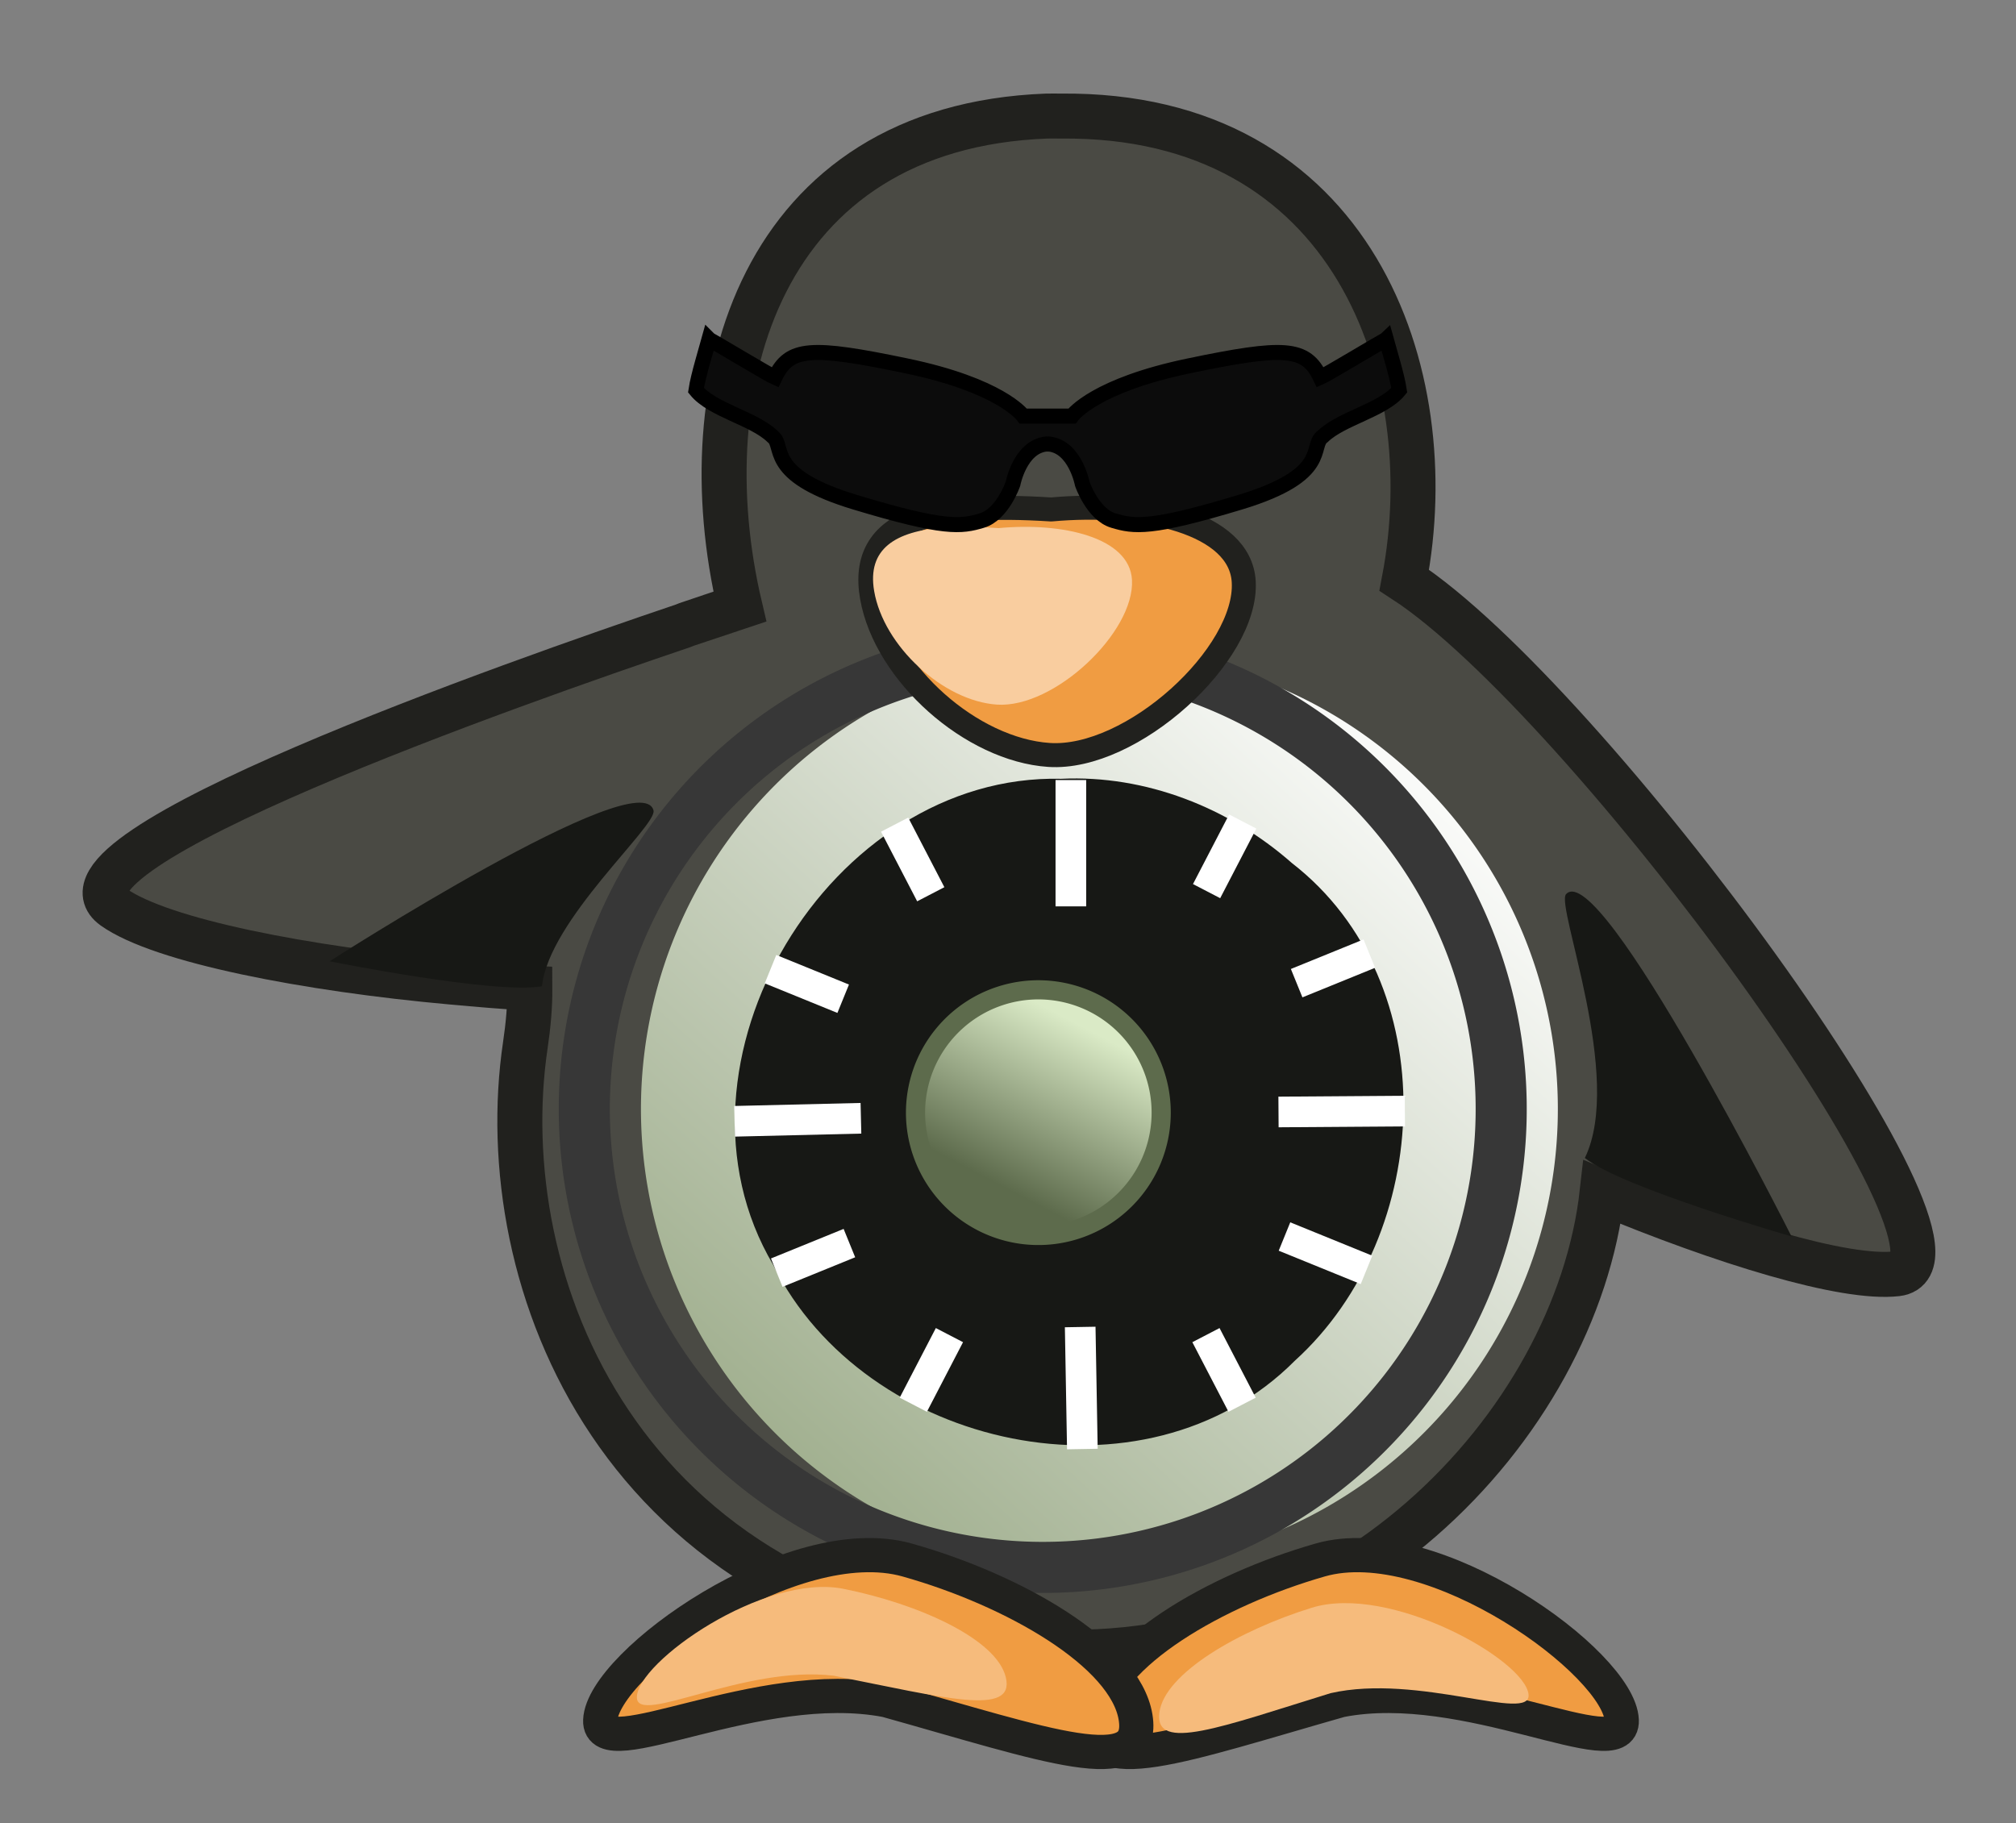
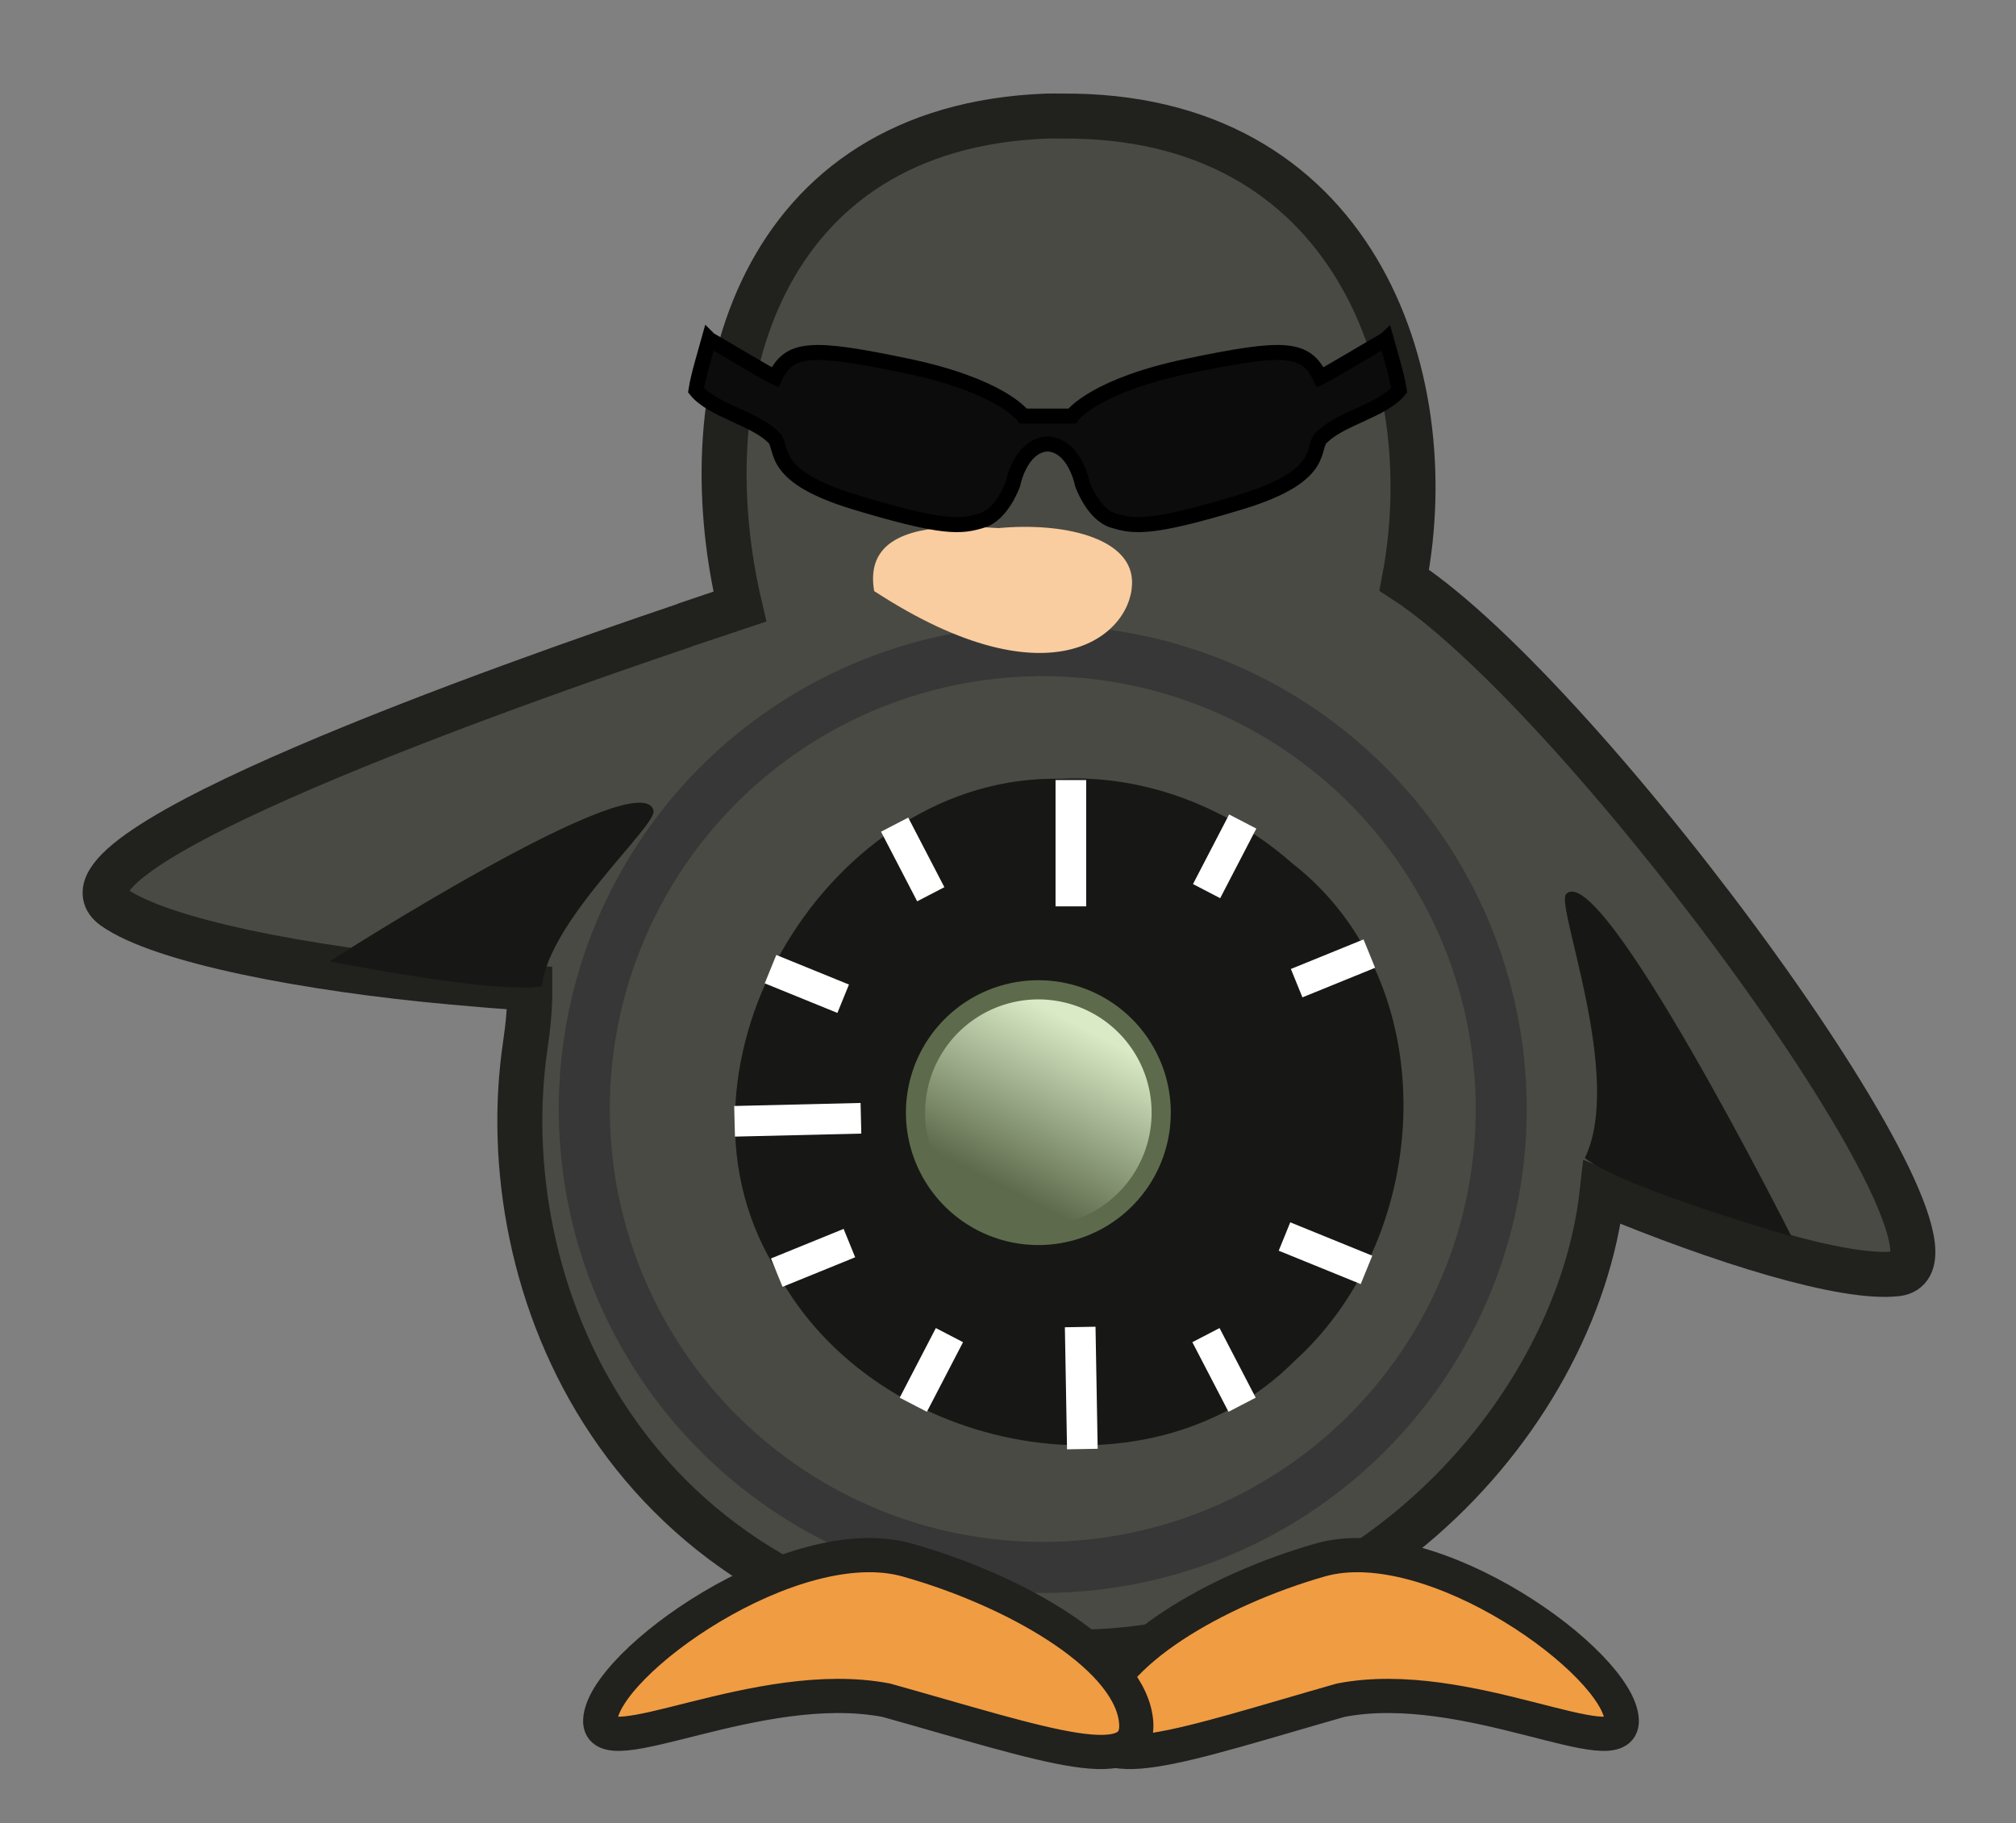
<svg xmlns="http://www.w3.org/2000/svg" xmlns:ns1="http://sodipodi.sourceforge.net/DTD/sodipodi-0.dtd" xmlns:ns2="http://www.inkscape.org/namespaces/inkscape" xmlns:xlink="http://www.w3.org/1999/xlink" width="311.783" height="282.011" id="svg2377" ns1:version="0.32" ns2:version="0.44" version="1.0" ns1:docbase="/home/duffy/Desktop" ns1:docname="selinux-penguin.svg">
  <rect width="100%" height="100%" fill="#808080" stroke="none" />
  <defs id="defs2379">
    <linearGradient ns2:collect="always" xlink:href="#linearGradient3456" id="linearGradient16025" gradientUnits="userSpaceOnUse" gradientTransform="matrix(0.915,0,0,0.915,2239.551,1022.706)" x1="1194.631" y1="412.295" x2="1171.375" y2="413.344" />
    <linearGradient ns2:collect="always" id="linearGradient7995">
      <stop style="stop-color:#f9cd9f;stop-opacity:1;" offset="0" id="stop7997" />
      <stop style="stop-color:#f9cd9f;stop-opacity:0;" offset="1" id="stop7999" />
    </linearGradient>
    <linearGradient ns2:collect="always" xlink:href="#linearGradient7995" id="linearGradient16023" gradientUnits="userSpaceOnUse" gradientTransform="matrix(0.876,0,0,0.845,2877.878,1271.83)" x1="3350.254" y1="464.751" x2="3359.737" y2="461.956" />
    <linearGradient ns2:collect="always" xlink:href="#linearGradient7973" id="linearGradient16021" gradientUnits="userSpaceOnUse" gradientTransform="matrix(-1.055,6.473881e-2,5.777657e-2,1.182,4480.016,1225.353)" x1="3368.67" y1="504.722" x2="3372.154" y2="499.902" />
    <linearGradient ns2:collect="always" id="linearGradient7973">
      <stop style="stop-color:#f6bb7c;stop-opacity:1;" offset="0" id="stop7975" />
      <stop style="stop-color:#f6bb7c;stop-opacity:0;" offset="1" id="stop7977" />
    </linearGradient>
    <linearGradient ns2:collect="always" xlink:href="#linearGradient7973" id="linearGradient16019" gradientUnits="userSpaceOnUse" gradientTransform="matrix(1.055,5.731966e-2,-5.115542e-2,1.182,2251.536,1235.549)" x1="3343.341" y1="502.409" x2="3359.935" y2="501.925" />
    <linearGradient ns2:collect="always" id="linearGradient3456">
      <stop style="stop-color:#171815;stop-opacity:1;" offset="0" id="stop3458" />
      <stop style="stop-color:#171815;stop-opacity:0;" offset="1" id="stop3460" />
    </linearGradient>
    <linearGradient ns2:collect="always" xlink:href="#linearGradient3456" id="linearGradient16017" gradientUnits="userSpaceOnUse" gradientTransform="matrix(0.915,0,0,0.915,2239.551,1022.706)" x1="1271.343" y1="427.079" x2="1285.949" y2="440.096" />
    <linearGradient ns2:collect="always" xlink:href="#linearGradient3204" id="linearGradient16015" gradientUnits="userSpaceOnUse" gradientTransform="matrix(3.245,0,0,3.245,7987.484,7490.317)" x1="3275.31" y1="619.613" x2="3355.937" y2="619.613" />
    <linearGradient id="linearGradient3204">
      <stop style="stop-color:#5d6b4c;stop-opacity:1;" offset="0" id="stop3206" />
      <stop style="stop-color:#daeac6;stop-opacity:1;" offset="1" id="stop3208" />
    </linearGradient>
    <linearGradient ns2:collect="always" xlink:href="#linearGradient3204" id="linearGradient17605" x1="3288.43" y1="650.532" x2="3315.624" y2="598.501" gradientUnits="userSpaceOnUse" gradientTransform="translate(0,-14.369)" />
    <linearGradient id="linearGradient8232">
      <stop style="stop-color:#373737;stop-opacity:1;" offset="0" id="stop8234" />
      <stop style="stop-color:#171717;stop-opacity:1;" offset="1" id="stop8236" />
    </linearGradient>
    <linearGradient ns2:collect="always" xlink:href="#linearGradient8232" id="linearGradient16011" gradientUnits="userSpaceOnUse" gradientTransform="matrix(0.915,0,0,0.915,4402.845,2122.899)" x1="3273.064" y1="619.613" x2="3358.183" y2="619.613" />
    <linearGradient id="linearGradient48782">
      <stop style="stop-color:#9fae8d;stop-opacity:1;" offset="0" id="stop48784" />
      <stop style="stop-color:#ffffff;stop-opacity:1;" offset="1" id="stop48786" />
    </linearGradient>
    <linearGradient ns2:collect="always" xlink:href="#linearGradient48782" id="linearGradient16009" gradientUnits="userSpaceOnUse" gradientTransform="matrix(-0.706,0,0,0.706,1538.025,2255.665)" x1="-2564.118" y1="-2276.981" x2="-2479.45" y2="-2369.346" />
  </defs>
  <ns1:namedview id="base" pagecolor="#ffffff" bordercolor="#666666" borderopacity="1.0" gridtolerance="10000" guidetolerance="10" objecttolerance="10" ns2:pageopacity="0.0" ns2:pageshadow="2" ns2:zoom="0.35" ns2:cx="375" ns2:cy="520" ns2:document-units="px" ns2:current-layer="layer1" ns2:window-width="858" ns2:window-height="587" ns2:window-x="0" ns2:window-y="26" />
  <g ns2:label="Layer 1" ns2:groupmode="layer" id="layer1" transform="translate(-17.824,-34.214)">
    <g id="g15949" transform="matrix(1.973,0,0,1.973,-2240.003,-650.978)" ns2:export-filename="/home/duffy/Desktop/selinuxnews_logo.png" ns2:export-xdpi="90" ns2:export-ydpi="90">
      <g transform="matrix(1.881,0,0,1.881,-5089.591,-469.845)" id="g15951">
        <path style="fill:#4a4a44;fill-opacity:1;fill-rule:evenodd;stroke:#21211e;stroke-width:1.875;stroke-linecap:butt;stroke-linejoin:miter;stroke-miterlimit:4;stroke-dasharray:none;stroke-opacity:1" d="M 3357.781,439.25 C 3345.872,439.704 3342.809,450.379 3345,459.688 C 3344.801,459.752 3344.046,460.011 3342.781,460.438 C 3342.725,460.457 3342.681,460.481 3342.625,460.5 C 3335.469,462.917 3315.66,469.9 3318.906,472.219 C 3320.881,473.629 3326.97,474.8 3333,475.344 C 3334.089,475.442 3335.19,475.54 3336.25,475.594 C 3336.255,476.342 3336.187,477.127 3336.062,477.969 C 3334.598,487.834 3339.978,501.687 3356.938,503.188 C 3369.929,504.337 3379.847,493.85 3380.938,484.094 C 3385.983,486.194 3391.038,487.754 3393.219,487.5 C 3397.456,487.007 3380.322,463.56 3372.688,458.594 C 3374.335,449.973 3370.574,439.124 3358.375,439.25 C 3358.181,439.252 3357.971,439.243 3357.781,439.25 z " id="path15953" />
        <path style="color:black;fill:#f09c42;fill-opacity:1;fill-rule:nonzero;stroke:#21211e;stroke-width:1.425;stroke-linecap:round;stroke-linejoin:round;marker:none;marker-start:none;marker-mid:none;marker-end:none;stroke-miterlimit:4;stroke-dasharray:none;stroke-dashoffset:0;stroke-opacity:1;visibility:visible;display:inline;overflow:visible" d="M 3370.036,505.275 C 3363.474,507.144 3359.39,508.67 3359.828,505.976 C 3360.257,503.342 3364.809,500.682 3369.185,499.43 C 3373.87,498.089 3381.659,503.742 3381.752,506.112 C 3381.828,508.057 3375.287,504.251 3370.036,505.275 z " id="path15955" ns1:nodetypes="csssc" />
        <path ns1:nodetypes="csssc" id="path15957" d="M 3351.104,505.275 C 3357.781,507.144 3361.936,508.67 3361.49,505.976 C 3361.055,503.342 3356.422,500.682 3351.97,499.43 C 3347.202,498.089 3339.277,503.742 3339.182,506.112 C 3339.105,508.057 3345.761,504.251 3351.104,505.275 z " style="color:black;fill:#f09c42;fill-opacity:1;fill-rule:nonzero;stroke:#464640;stroke-width:1;stroke-linecap:round;stroke-linejoin:round;marker:none;marker-start:none;marker-mid:none;marker-end:none;stroke-miterlimit:4;stroke-dasharray:none;stroke-dashoffset:0;stroke-opacity:1;visibility:visible;display:inline;overflow:visible" />
-         <path transform="matrix(-0.474,0,0,0.474,4931.397,186.873)" ns1:open="true" ns1:end="10.6623" ns1:start="4.3808269" d="M 3302.504,581.503 A 40.305,40.305 0 1 1 3302.438,581.525" ns1:ry="40.305088" ns1:rx="40.305088" ns1:cy="619.61285" ns1:cx="3315.6238" id="path15959" style="color:black;fill:url(#linearGradient16009);fill-opacity:1;fill-rule:nonzero;stroke:none;stroke-width:3.701;stroke-linecap:round;stroke-linejoin:round;marker:none;marker-start:none;marker-mid:none;marker-end:none;stroke-miterlimit:4;stroke-dasharray:none;stroke-dashoffset:0;stroke-opacity:1;visibility:visible;display:inline;overflow:visible" ns1:type="arc" />
        <path ns1:type="arc" style="color:black;fill:none;fill-opacity:1;fill-rule:nonzero;stroke:url(#linearGradient16011);stroke-width:4.491;stroke-linecap:round;stroke-linejoin:round;marker:none;marker-start:none;marker-mid:none;marker-end:none;stroke-miterlimit:4;stroke-dasharray:none;stroke-dashoffset:0;stroke-opacity:1;visibility:visible;display:inline;overflow:visible" id="path15961" ns1:cx="3315.6238" ns1:cy="619.61285" ns1:rx="40.305088" ns1:ry="40.305088" d="M 3302.504,581.503 A 40.305,40.305 0 1 1 3302.438,581.525" ns1:start="4.3808269" ns1:end="10.6623" ns1:open="true" transform="matrix(0.474,0,0,0.474,1786.211,186.873)" />
        <path style="color:black;fill:#171815;fill-opacity:1;fill-rule:nonzero;stroke:none;stroke-width:3.701;stroke-linecap:round;stroke-linejoin:round;marker:none;marker-start:none;marker-mid:none;marker-end:none;stroke-miterlimit:4;stroke-dasharray:none;stroke-dashoffset:0;stroke-opacity:1;visibility:visible;display:inline;overflow:visible" d="M 3358.394,466.871 C 3348.752,466.635 3341.432,478.751 3346.391,487.129 C 3350.206,494.798 3361.873,497.417 3368.132,491.122 C 3373.947,485.849 3374.421,475.36 3368.009,470.385 C 3365.383,468.071 3361.9,466.701 3358.394,466.871 z " id="path15963" />
        <path ns1:type="arc" style="color:black;fill:url(#linearGradient17605);fill-opacity:1;fill-rule:nonzero;stroke:url(#linearGradient16015);stroke-width:6.289;stroke-linecap:round;stroke-linejoin:round;marker:none;marker-start:none;marker-mid:none;marker-end:none;stroke-miterlimit:4;stroke-dasharray:none;stroke-dashoffset:0;stroke-opacity:1;visibility:visible;display:inline;overflow:visible" id="path15965" ns1:cx="3315.6238" ns1:cy="619.61285" ns1:rx="40.305088" ns1:ry="40.305088" d="M 3302.504,581.503 A 40.305,40.305 0 1 1 3302.438,581.525" ns1:start="4.3808269" ns1:end="10.6623" ns1:open="true" transform="matrix(0.127,0,0,0.127,2936.408,402.077)" />
        <path id="path15967" d="M 3358.394,466.871 C 3348.752,466.635 3341.432,478.751 3346.391,487.129 C 3350.206,494.798 3361.873,497.417 3368.132,491.122 C 3373.947,485.849 3374.421,475.36 3368.009,470.385 C 3365.383,468.071 3361.9,466.701 3358.394,466.871 z " style="color:black;fill:none;fill-opacity:1;fill-rule:nonzero;stroke:none;stroke-width:10;stroke-linecap:square;stroke-linejoin:bevel;marker:none;marker-start:none;marker-mid:none;marker-end:none;stroke-miterlimit:0;stroke-dasharray:5, 5;stroke-dashoffset:100;stroke-opacity:1;visibility:visible;display:inline;overflow:visible" />
        <path style="fill:none;fill-opacity:0.75;fill-rule:evenodd;stroke:white;stroke-width:1.277;stroke-linecap:butt;stroke-linejoin:miter;stroke-miterlimit:4;stroke-dasharray:none;stroke-opacity:1" d="M 3359.274,494.806 L 3359.184,489.719" id="path15969" ns1:nodetypes="cc" />
        <path id="path15971" d="M 3358.795,472.188 L 3358.795,466.923" style="fill:none;fill-opacity:0.75;fill-rule:evenodd;stroke:white;stroke-width:1.277;stroke-linecap:butt;stroke-linejoin:miter;stroke-miterlimit:4;stroke-dasharray:none;stroke-opacity:1" ns1:nodetypes="cc" />
-         <path id="path15973" d="M 3367.448,480.757 L 3372.714,480.72" style="fill:none;fill-opacity:0.75;fill-rule:evenodd;stroke:white;stroke-width:1.277;stroke-linecap:butt;stroke-linejoin:miter;stroke-miterlimit:4;stroke-dasharray:none;stroke-opacity:1" ns1:nodetypes="cc" />
        <path style="fill:none;fill-opacity:0.75;fill-rule:evenodd;stroke:white;stroke-width:1.277;stroke-linecap:butt;stroke-linejoin:miter;stroke-miterlimit:4;stroke-dasharray:none;stroke-opacity:1" d="M 3344.781,481.146 L 3350.047,481.02" id="path15975" ns1:nodetypes="cc" />
        <path id="path15977" d="M 3351.451,468.782 L 3352.957,471.683" style="fill:none;fill-opacity:0.75;fill-rule:evenodd;stroke:white;stroke-width:1.277;stroke-linecap:butt;stroke-linejoin:miter;stroke-miterlimit:4;stroke-dasharray:none;stroke-opacity:1" ns1:nodetypes="cc" />
        <path ns1:nodetypes="cc" style="fill:none;fill-opacity:0.75;fill-rule:evenodd;stroke:white;stroke-width:1.277;stroke-linecap:butt;stroke-linejoin:miter;stroke-miterlimit:4;stroke-dasharray:none;stroke-opacity:1" d="M 3365.957,468.652 L 3364.451,471.553" id="path15979" />
        <path ns1:nodetypes="cc" style="fill:none;fill-opacity:0.75;fill-rule:evenodd;stroke:white;stroke-width:1.277;stroke-linecap:butt;stroke-linejoin:miter;stroke-miterlimit:4;stroke-dasharray:none;stroke-opacity:1" d="M 3352.229,492.959 L 3353.735,490.058" id="path15981" />
        <path id="path15983" d="M 3365.931,492.959 L 3364.424,490.058" style="fill:none;fill-opacity:0.75;fill-rule:evenodd;stroke:white;stroke-width:1.277;stroke-linecap:butt;stroke-linejoin:miter;stroke-miterlimit:4;stroke-dasharray:none;stroke-opacity:1" ns1:nodetypes="cc" />
        <path ns1:nodetypes="cc" style="fill:none;fill-opacity:0.75;fill-rule:evenodd;stroke:white;stroke-width:1.277;stroke-linecap:butt;stroke-linejoin:miter;stroke-miterlimit:4;stroke-dasharray:none;stroke-opacity:1" d="M 3371.232,474.157 L 3368.204,475.389" id="path15985" />
        <path id="path15987" d="M 3371.115,487.339 L 3367.697,485.948" style="fill:none;fill-opacity:0.75;fill-rule:evenodd;stroke:white;stroke-width:1.277;stroke-linecap:butt;stroke-linejoin:miter;stroke-miterlimit:4;stroke-dasharray:none;stroke-opacity:1" ns1:nodetypes="cc" />
        <path ns1:nodetypes="cc" style="fill:none;fill-opacity:0.75;fill-rule:evenodd;stroke:white;stroke-width:1.277;stroke-linecap:butt;stroke-linejoin:miter;stroke-miterlimit:4;stroke-dasharray:none;stroke-opacity:1" d="M 3349.307,476.038 L 3346.279,474.805" id="path15989" />
        <path id="path15991" d="M 3349.566,486.222 L 3346.539,487.454" style="fill:none;fill-opacity:0.75;fill-rule:evenodd;stroke:white;stroke-width:1.277;stroke-linecap:butt;stroke-linejoin:miter;stroke-miterlimit:4;stroke-dasharray:none;stroke-opacity:1" ns1:nodetypes="cc" />
-         <path style="color:black;fill:#f09c42;fill-opacity:1;fill-rule:nonzero;stroke:#21211e;stroke-width:1;stroke-linecap:round;stroke-linejoin:round;marker:none;marker-start:none;marker-mid:none;marker-end:none;stroke-miterlimit:4;stroke-dasharray:none;stroke-dashoffset:0;stroke-opacity:1;visibility:visible;display:inline;overflow:visible" d="M 3357.975,455.646 C 3353.138,455.336 3349.928,456.031 3350.506,459.299 C 3351.071,462.493 3354.659,465.663 3357.885,465.877 C 3361.339,466.106 3366.168,461.685 3365.999,458.66 C 3365.86,456.179 3361.8,455.297 3357.975,455.646 z " id="path15993" ns1:nodetypes="csssc" />
        <path ns1:nodetypes="cscc" id="path15995" d="M 3380.214,482.675 C 3381.847,479.313 3378.986,472.16 3379.431,471.679 C 3380.868,470.126 3388.826,485.945 3388.826,485.945 C 3388.826,485.945 3381.768,483.914 3380.214,482.675 z " style="fill:url(#linearGradient16017);fill-opacity:1;fill-rule:evenodd;stroke:none;stroke-width:1px;stroke-linecap:butt;stroke-linejoin:miter;stroke-opacity:1" />
        <path style="color:black;fill:#f09c42;fill-opacity:1;fill-rule:nonzero;stroke:#21211e;stroke-width:1.425;stroke-linecap:round;stroke-linejoin:round;marker:none;marker-start:none;marker-mid:none;marker-end:none;stroke-miterlimit:4;stroke-dasharray:none;stroke-dashoffset:0;stroke-opacity:1;visibility:visible;display:inline;overflow:visible" d="M 3351.104,505.275 C 3357.781,507.144 3361.936,508.67 3361.49,505.976 C 3361.055,503.342 3356.422,500.682 3351.97,499.43 C 3347.202,498.089 3339.277,503.742 3339.182,506.112 C 3339.105,508.057 3345.761,504.251 3351.104,505.275 z " id="path15997" ns1:nodetypes="csssc" />
-         <path ns1:type="inkscape:offset" ns2:radius="0" ns2:original="M 3351.5938 498.53125 C 3347.4332 497.36121 3340.5197 502.2749 3340.4375 504.34375 C 3340.3703 506.04098 3346.1804 502.73129 3350.8438 503.625 C 3356.6712 505.25636 3360.2956 506.57047 3359.9062 504.21875 C 3359.526 501.9202 3355.4794 499.62398 3351.5938 498.53125 z " style="color:black;fill:url(#linearGradient16019);fill-opacity:1;fill-rule:nonzero;stroke:none;stroke-width:1.095;stroke-linecap:round;stroke-linejoin:round;marker:none;marker-start:none;marker-mid:none;marker-end:none;stroke-miterlimit:4;stroke-dasharray:none;stroke-dashoffset:0;stroke-opacity:1;visibility:visible;display:inline;overflow:visible" id="path15999" d="M 3351.594,498.531 C 3347.433,497.361 3340.52,502.275 3340.438,504.344 C 3340.37,506.041 3346.18,502.731 3350.844,503.625 C 3356.671,505.256 3360.296,506.57 3359.906,504.219 C 3359.526,501.92 3355.479,499.624 3351.594,498.531 z " transform="matrix(0.79,-3.830319e-2,3.4184e-2,0.705,684.523,277.545)" />
-         <path transform="matrix(-0.79,4.326094e-2,3.860855e-2,0.705,5997.342,4.964)" d="M 3351.594,498.531 C 3347.433,497.361 3340.52,502.275 3340.438,504.344 C 3340.37,506.041 3346.18,502.731 3350.844,503.625 C 3356.671,505.256 3360.296,506.57 3359.906,504.219 C 3359.526,501.92 3355.479,499.624 3351.594,498.531 z " id="path16001" style="color:black;fill:url(#linearGradient16021);fill-opacity:1;fill-rule:nonzero;stroke:none;stroke-width:1.095;stroke-linecap:round;stroke-linejoin:round;marker:none;marker-start:none;marker-mid:none;marker-end:none;stroke-miterlimit:4;stroke-dasharray:none;stroke-dashoffset:0;stroke-opacity:1;visibility:visible;display:inline;overflow:visible" ns2:original="M 3351.5938 498.53125 C 3347.4332 497.36121 3340.5197 502.2749 3340.4375 504.34375 C 3340.3703 506.04098 3346.1804 502.73129 3350.8438 503.625 C 3356.6712 505.25636 3360.2956 506.57047 3359.9062 504.21875 C 3359.526 501.9202 3355.4794 499.62398 3351.5938 498.53125 z " ns2:radius="0" ns1:type="inkscape:offset" />
-         <path ns1:type="inkscape:offset" ns2:radius="0" ns2:original="M 3353.9688 460.28125 C 3351.4236 460.47137 3349.9344 461.36083 3350.3125 463.5 C 3350.8053 466.28778 3353.9346 469.06332 3356.75 469.25 C 3359.7647 469.44989 3363.9914 465.57719 3363.8438 462.9375 C 3363.7225 460.77203 3360.1814 460.0086 3356.8438 460.3125 C 3355.7883 460.24486 3354.8171 460.21788 3353.9688 460.28125 z " style="color:black;fill:url(#linearGradient16023);fill-opacity:1;fill-rule:nonzero;stroke:none;stroke-width:1.316;stroke-linecap:round;stroke-linejoin:round;marker:none;marker-start:none;marker-mid:none;marker-end:none;stroke-miterlimit:4;stroke-dasharray:none;stroke-dashoffset:0;stroke-opacity:1;visibility:visible;display:inline;overflow:visible" id="path16003" d="M 3353.969,460.281 C 3351.424,460.471 3349.934,461.361 3350.312,463.5 C 3350.805,466.288 3353.935,469.063 3356.75,469.25 C 3359.765,469.45 3363.991,465.577 3363.844,462.938 C 3363.722,460.772 3360.181,460.009 3356.844,460.312 C 3355.788,460.245 3354.817,460.218 3353.969,460.281 z " transform="matrix(0.794,0,0,0.823,690.45,77.586)" />
+         <path ns1:type="inkscape:offset" ns2:radius="0" ns2:original="M 3353.9688 460.28125 C 3351.4236 460.47137 3349.9344 461.36083 3350.3125 463.5 C 3350.8053 466.28778 3353.9346 469.06332 3356.75 469.25 C 3359.7647 469.44989 3363.9914 465.57719 3363.8438 462.9375 C 3363.7225 460.77203 3360.1814 460.0086 3356.8438 460.3125 C 3355.7883 460.24486 3354.8171 460.21788 3353.9688 460.28125 z " style="color:black;fill:url(#linearGradient16023);fill-opacity:1;fill-rule:nonzero;stroke:none;stroke-width:1.316;stroke-linecap:round;stroke-linejoin:round;marker:none;marker-start:none;marker-mid:none;marker-end:none;stroke-miterlimit:4;stroke-dasharray:none;stroke-dashoffset:0;stroke-opacity:1;visibility:visible;display:inline;overflow:visible" id="path16003" d="M 3353.969,460.281 C 3351.424,460.471 3349.934,461.361 3350.312,463.5 C 3359.765,469.45 3363.991,465.577 3363.844,462.938 C 3363.722,460.772 3360.181,460.009 3356.844,460.312 C 3355.788,460.245 3354.817,460.218 3353.969,460.281 z " transform="matrix(0.794,0,0,0.823,690.45,77.586)" />
        <path style="fill:url(#linearGradient16025);fill-opacity:1;fill-rule:evenodd;stroke:none;stroke-width:1px;stroke-linecap:butt;stroke-linejoin:miter;stroke-opacity:1" d="M 3336.755,475.518 C 3337.042,472.758 3341.565,468.827 3341.403,468.191 C 3340.882,466.141 3327.907,474.476 3327.907,474.476 C 3327.907,474.476 3334.798,475.865 3336.755,475.518 z " id="path16005" ns1:nodetypes="cscc" />
      </g>
      <path style="fill:#0c0c0c;fill-opacity:1;fill-rule:evenodd;stroke:black;stroke-width:1.18;stroke-linecap:butt;stroke-linejoin:miter;stroke-miterlimit:4;stroke-dasharray:none;stroke-opacity:1" d="M 1199.949,373.875 C 1199.741,374.646 1199.094,376.684 1198.918,377.875 C 1200.189,379.439 1203.44,380.069 1204.918,381.5 C 1204.926,381.506 1204.941,381.525 1204.949,381.531 C 1205.003,381.575 1205.066,381.635 1205.105,381.688 C 1205.749,382.586 1204.784,384.659 1211.387,386.656 C 1218.443,388.79 1219.707,388.575 1221.324,388.094 C 1222.942,387.612 1223.762,385.219 1223.762,385.219 C 1223.762,385.219 1224.31,382.327 1226.355,382.094 C 1226.359,382.095 1226.383,382.093 1226.387,382.094 C 1226.395,382.093 1226.41,382.095 1226.418,382.094 C 1226.42,382.094 1226.442,382.094 1226.449,382.094 C 1226.492,382.096 1226.533,382.09 1226.574,382.094 C 1226.578,382.093 1226.601,382.095 1226.605,382.094 C 1228.651,382.327 1229.199,385.219 1229.199,385.219 C 1229.199,385.219 1230.019,387.612 1231.637,388.094 C 1233.254,388.575 1234.518,388.79 1241.574,386.656 C 1248.737,384.49 1246.974,382.252 1248.043,381.5 C 1249.521,380.069 1252.772,379.439 1254.043,377.875 C 1253.867,376.684 1253.22,374.646 1253.012,373.875 C 1253.008,373.879 1252.983,373.903 1252.98,373.906 C 1252.566,374.123 1248.276,376.696 1247.855,376.875 C 1246.716,374.496 1245.052,374.404 1237.543,375.969 C 1230.268,377.484 1228.49,379.765 1228.387,379.906 C 1228.387,379.906 1227.782,379.906 1227.48,379.906 C 1227.158,379.906 1227.074,379.906 1226.512,379.906 C 1225.901,379.906 1225.823,379.906 1225.48,379.906 C 1225.179,379.906 1224.574,379.906 1224.574,379.906 C 1224.471,379.765 1222.692,377.484 1215.418,375.969 C 1207.909,374.404 1206.245,374.496 1205.105,376.875 C 1204.685,376.696 1200.395,374.123 1199.98,373.906 C 1199.977,373.903 1199.953,373.879 1199.949,373.875 z " id="path16007" />
    </g>
  </g>
</svg>